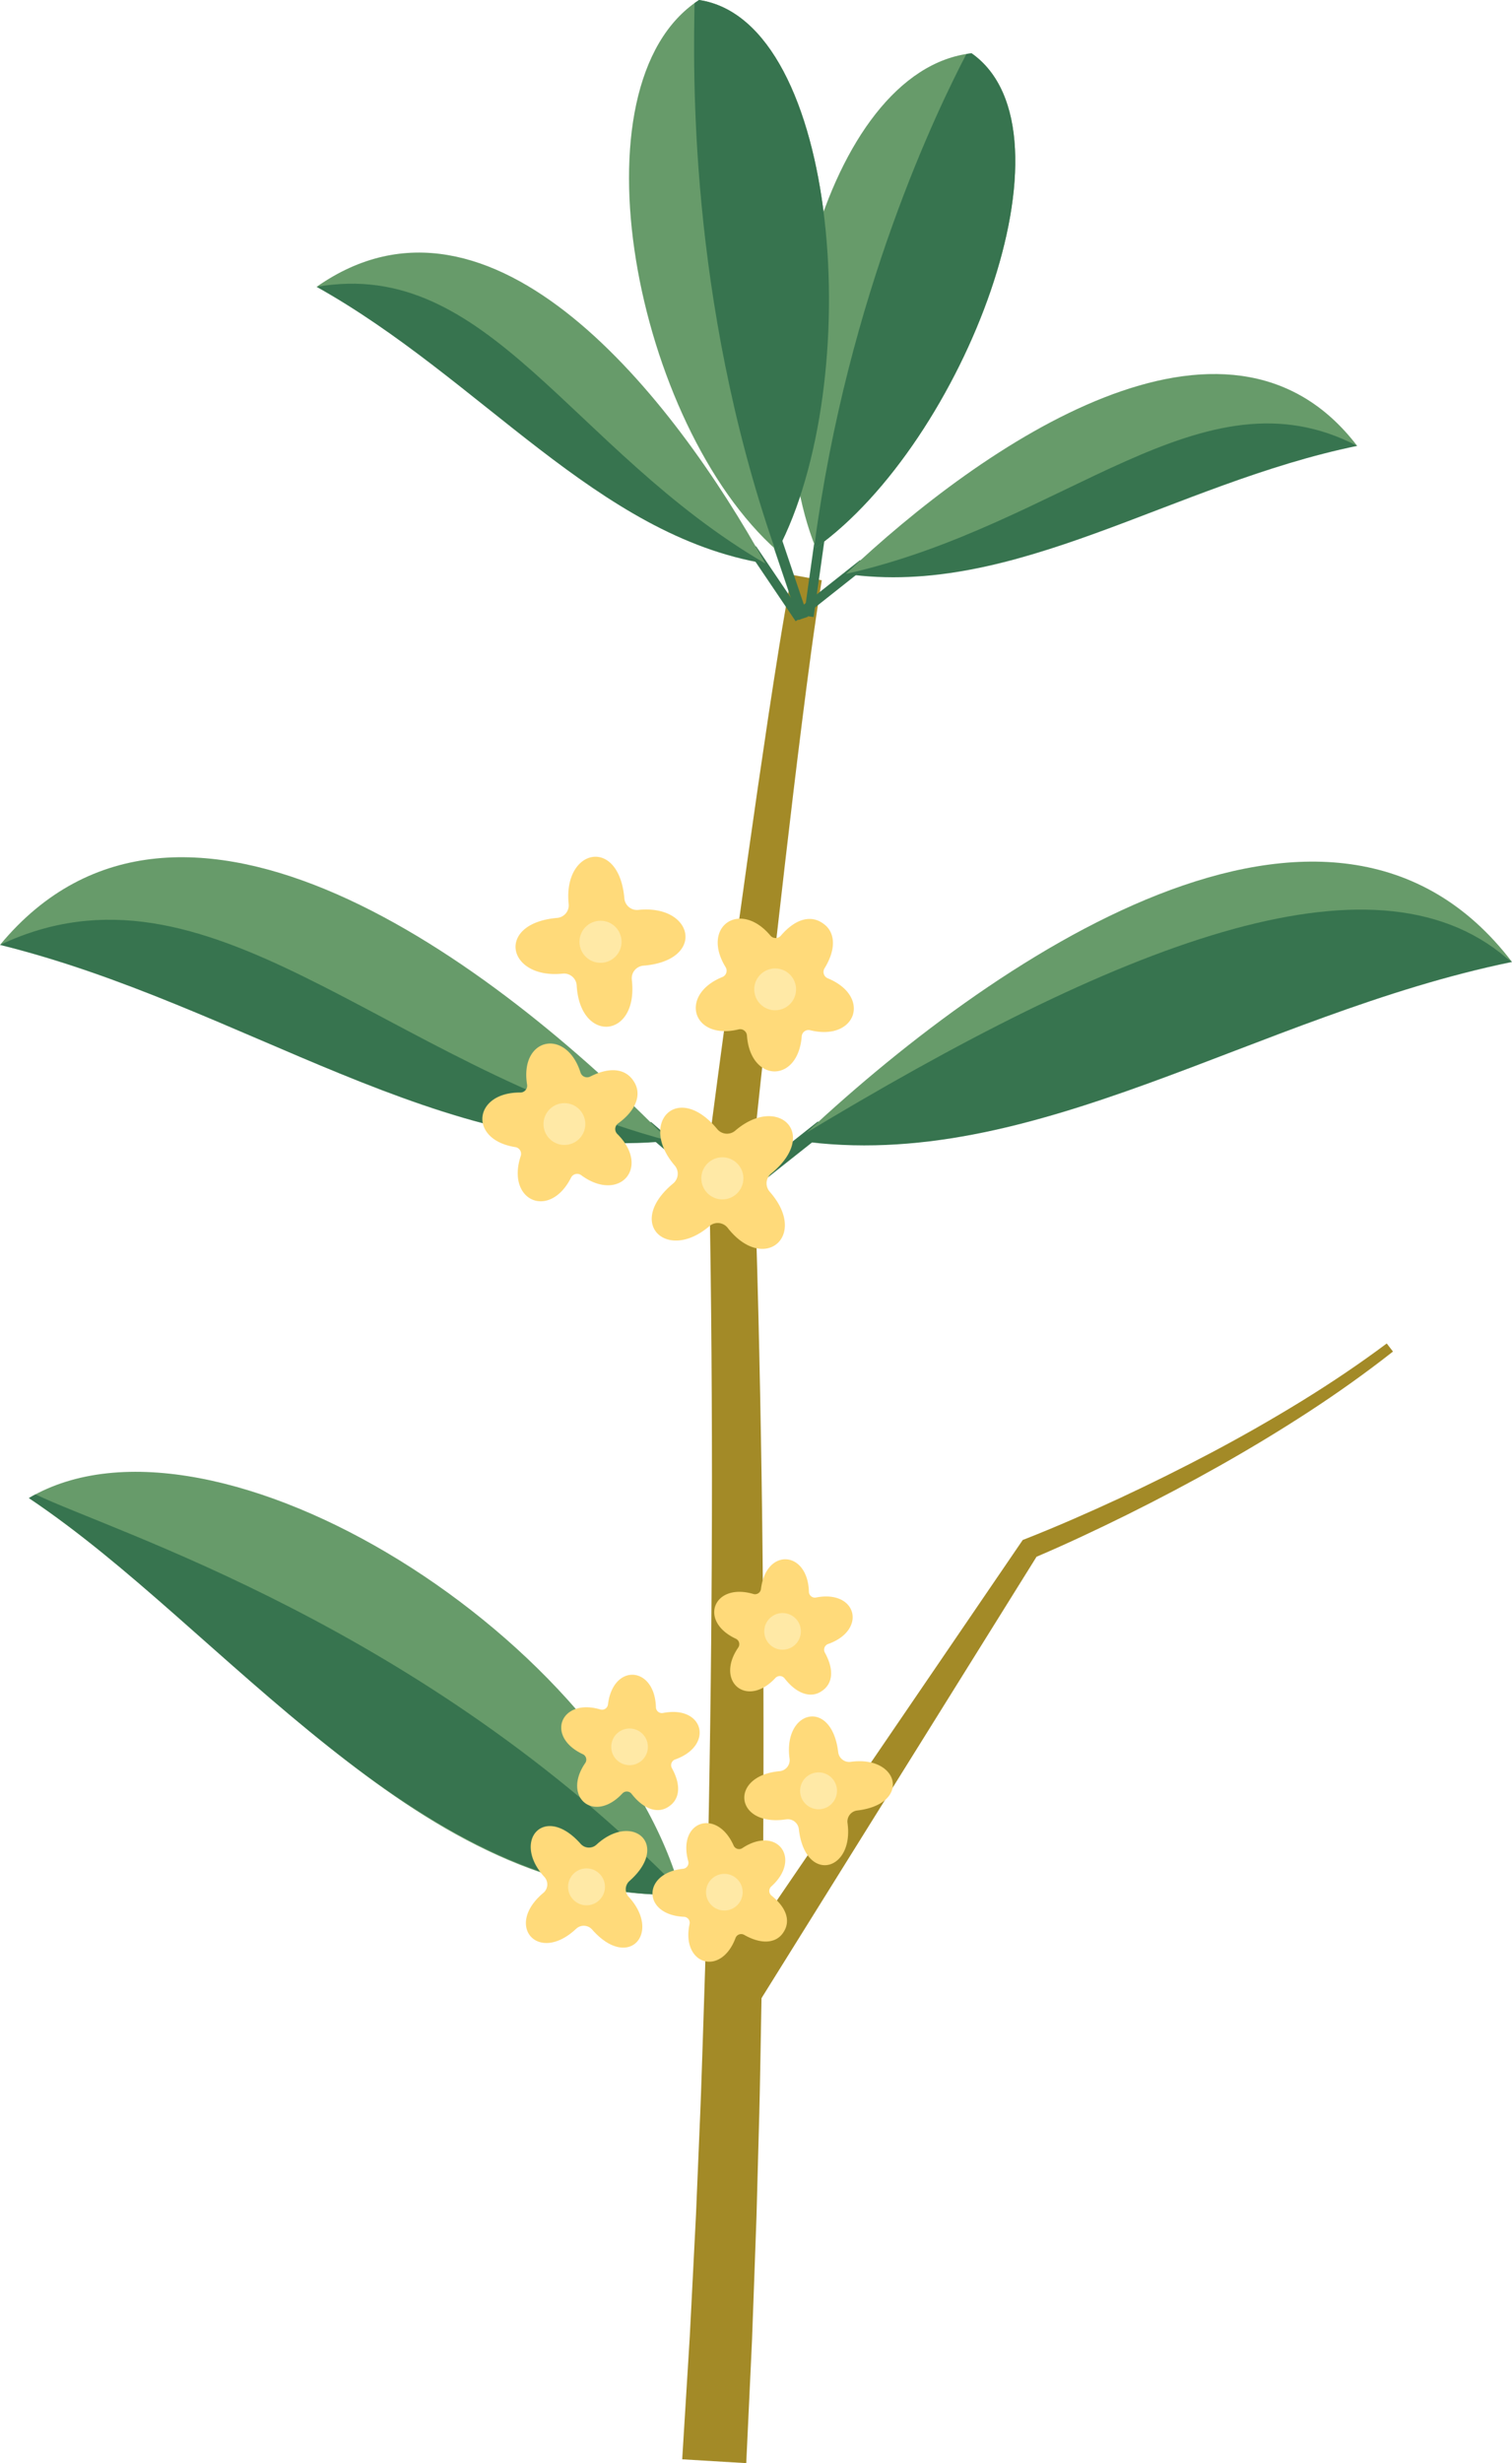
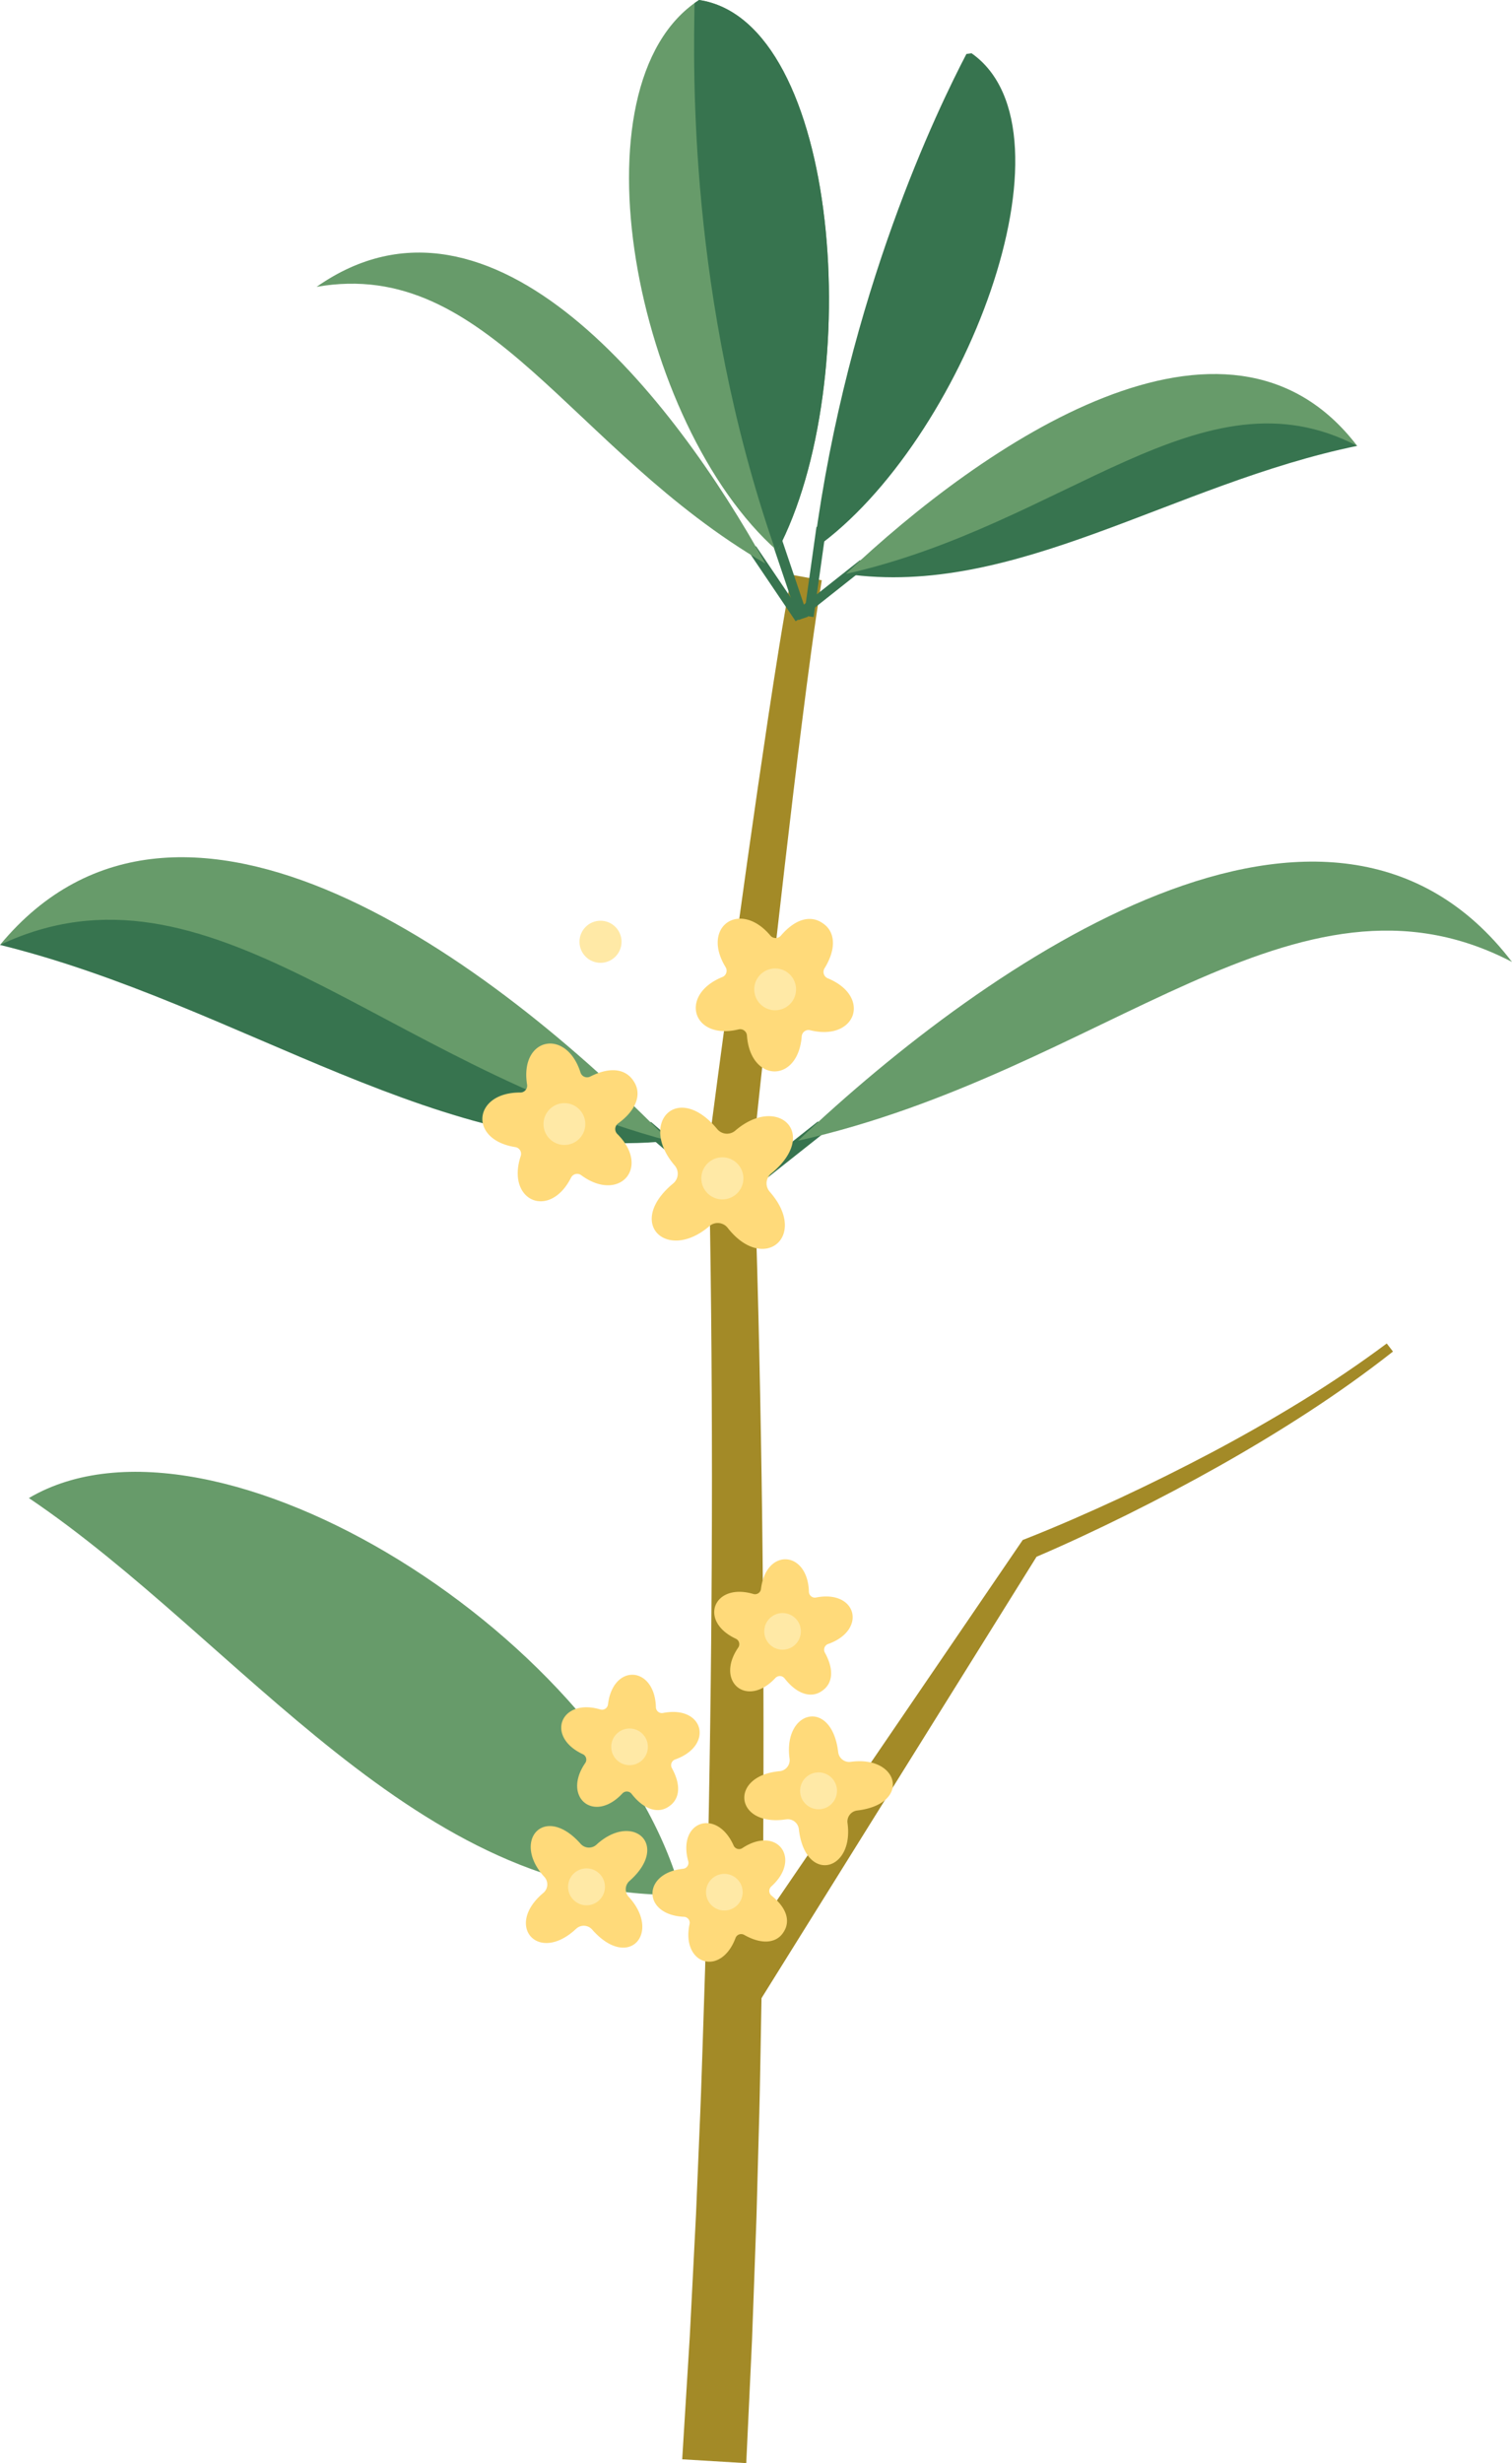
<svg xmlns="http://www.w3.org/2000/svg" viewBox="0 0 412.372 671.409">
  <g id="图层_2" data-name="图层 2">
    <g id="图层_1-2" data-name="图层 1">
      <rect x="189.871" y="506.174" width="3.867" height="35.556" transform="translate(697.209 760.344) rotate(135.173)" style="fill:#37744f" />
      <path d="M185.878,516.453C167.362,447.3,58.489,378.491,7.877,408.325,65.555,447.238,113.971,518.161,185.878,516.453Z" style="fill:#679b6a" />
-       <path d="M7.877,408.325c.595-.351,1.2-.682,1.8-1C31.326,417.714,115.123,443.3,185.537,515.216c.115.413.231.825.341,1.237C113.971,518.161,60.651,443.394,7.877,408.325Z" style="fill:#37744f" />
      <path d="M224.116,158.162c-2.061,12.8-3.75,25.783-5.389,38.747s-3.181,25.964-4.687,38.963q-4.509,39-8.629,78.049l.038-.918c1.115,29.907,1.806,59.723,2.261,89.591s.6,59.719.491,89.585c-.022,14.934-.21,29.868-.38,44.8l-.393,22.4c-.131,7.469-.271,14.937-.5,22.4l-.607,22.405-.809,22.4-.409,11.2-.523,11.2-1.053,22.4-17.467-1.05,1.375-22.256.686-11.129.57-11.138,1.135-22.28.933-22.294c.335-7.431.585-14.866.825-22.3l.721-22.309c.389-14.877.8-29.754,1.038-44.638q.822-44.646.829-89.316c-.013-29.765-.265-59.581-.933-89.281l-.012-.535.051-.384q5.1-39.007,10.561-77.934,2.743-19.471,5.659-38.932c1.967-12.979,3.973-25.932,6.4-38.94Z" style="fill:#a38a27" />
      <rect x="220.964" y="143.67" width="2.66" height="24.456" transform="translate(23.845 -29.404) rotate(7.995)" style="fill:#37744f" />
-       <path d="M222.464,149.326c-18.321-45.708,2.351-130.362,42.516-134.8C295.352,35.877,262.755,120.617,222.464,149.326Z" style="fill:#679b6a" />
      <path d="M264.98,14.521c-.473.052-.941.118-1.407.191-7.632,14.646-32.32,65.167-41.431,133.792q.159.412.322.822C262.755,120.617,295.352,35.877,264.98,14.521Z" style="fill:#37744f" />
      <rect x="210.347" y="147.595" width="2.503" height="23.011" transform="translate(475.999 172.465) rotate(145.954)" style="fill:#37744f" />
-       <path d="M86.349,78.185c.42-.151.844-.288,1.268-.419C119.291,64.4,172.611,98.54,208.671,152.787c.024.277.047.553.067.828C162.815,146,131.175,103.225,86.349,78.185Z" style="fill:#37744f" />
      <path d="M208.738,153.615c-24.854-44.9-74.589-108.937-122.389-75.43C133.28,69.965,155.606,122.66,208.738,153.615Z" style="fill:#679b6a" />
      <rect x="186.365" y="301.757" width="3.31" height="30.43" transform="translate(551.017 380.662) rotate(130.627)" style="fill:#37744f" />
      <path d="M0,257.557c.484-.34.976-.663,1.471-.978,35.724-28.116,115.659-3.214,180.61,53.365.126.344.253.688.375,1.032C121.225,317.311,65.921,273.822,0,257.557Z" style="fill:#37744f" />
      <path d="M182.456,310.976C135.063,262.4,49.25,198.116,0,257.557,56.981,230.669,103.873,290.07,182.456,310.976Z" style="fill:#679b6a" />
      <rect x="225.048" y="149.297" width="2.503" height="23.011" transform="translate(211.954 -116.439) rotate(51.641)" style="fill:#37744f" />
      <path d="M370.149,121.536c-.356-.272-.718-.53-1.082-.783-26.153-22.315-87.3-5.891-138.07,34.917-.106.256-.211.513-.314.769C276.761,163.058,319.851,131.853,370.149,121.536Z" style="fill:#37744f" />
      <path d="M230.683,156.439c37.265-35.287,104.031-81.293,139.466-34.9C327.9,99.513,290.687,142.994,230.683,156.439Z" style="fill:#679b6a" />
      <rect x="209.795" y="300.958" width="3.494" height="32.126" transform="translate(328.853 -45.595) rotate(51.641)" style="fill:#37744f" />
      <path d="M217.663,310.929C269.688,261.665,362.9,197.437,412.372,262.2,353.385,231.455,301.435,292.159,217.663,310.929Z" style="fill:#679b6a" />
-       <path d="M412.372,262.2c-.5-.379-1-.74-1.511-1.094-36.512-31.153-105.7-3.9-192.759,48.749-.148.358-.3.715-.439,1.073C281.992,320.17,342.15,276.605,412.372,262.2Z" style="fill:#37744f" />
      <rect x="213.533" y="143.548" width="2.793" height="25.677" transform="translate(-38.745 77.012) rotate(-18.665)" style="fill:#37744f" />
      <path d="M211.994,150.139C173.269,115.884,155.062,23.091,190.654,0,229.213,5.73,236.273,104.221,211.994,150.139Z" style="fill:#679b6a" />
      <path d="M190.654,0c-.418.272-.826.554-1.229.843-.262,17.337-1.9,79.995,21.879,148.677q.343.312.69.619C236.273,104.221,229.213,5.73,190.654,0Z" style="fill:#37744f" />
      <path d="M172.87,294.779c-1.958-3.184-6.014-4.324-11.9-1.336a1.882,1.882,0,0,1-2.65-1.116c-3.9-12.252-16.629-9.524-14.569,3.305a1.857,1.857,0,0,1-1.852,2.158c-12.857-.076-14.2,12.872-1.358,14.877a1.857,1.857,0,0,1,1.48,2.428c-4.045,12.2,7.855,17.479,13.729,5.889a1.857,1.857,0,0,1,2.766-.657c10.36,7.62,19.054-2.072,9.84-11.241a1.881,1.881,0,0,1,.218-2.863C173.9,302.343,174.962,297.945,172.87,294.779Z" style="fill:#ffda7a" />
      <circle cx="153.932" cy="306.384" r="5.701" style="fill:#ffe9a6" />
      <path d="M224.488,251.718c-3.023-2.2-7.208-1.7-11.514,3.307A1.882,1.882,0,0,1,210.1,255c-8.28-9.837-19-2.46-12.206,8.614a1.857,1.857,0,0,1-.889,2.7c-11.914,4.836-8.212,17.315,4.42,14.271a1.856,1.856,0,0,1,2.294,1.679c.917,12.826,13.929,13.161,14.938.207a1.857,1.857,0,0,1,2.306-1.663c12.483,3.092,16.822-9.184,4.807-14.145a1.882,1.882,0,0,1-.891-2.729C228.324,258.319,227.63,253.847,224.488,251.718Z" style="fill:#ffda7a" />
      <circle cx="211.41" cy="269.67" r="5.701" style="fill:#ffe9a6" />
      <path d="M210.109,325.041l-.24-.289a3.448,3.448,0,0,1,.467-4.881l.111-.091c13.08-10.857,1.642-21.532-9.918-11.6a3.455,3.455,0,0,1-4.925-.429h0c-10.857-13.08-21.532-1.642-11.6,9.918a3.454,3.454,0,0,1-.429,4.925h0c-13.08,10.857-1.641,21.532,9.918,11.6a3.454,3.454,0,0,1,4.925.429h0C208.189,347.19,220.509,337.1,210.109,325.041Z" style="fill:#ffda7a" />
      <circle cx="197.009" cy="321.185" r="5.737" style="fill:#ffe9a6" />
-       <path d="M172.347,267.334c-.01-.124-.021-.249-.032-.375a3.448,3.448,0,0,1,3.165-3.745l.143-.011c16.935-1.471,13.616-16.761-1.54-15.187a3.455,3.455,0,0,1-3.8-3.159h0c-1.47-16.935-16.76-13.616-15.187,1.54a3.456,3.456,0,0,1-3.159,3.8h0c-16.935,1.47-13.616,16.76,1.54,15.187a3.454,3.454,0,0,1,3.8,3.159h0C158.151,284.443,174.025,283.167,172.347,267.334Z" style="fill:#ffda7a" />
      <circle cx="163.779" cy="256.701" r="5.737" style="fill:#ffe9a6" />
      <path d="M196.138,541.083,278.4,420.534l.535-.784.784-.3h0c8.627-3.4,17.24-7.187,25.72-11.118q12.726-5.931,25.15-12.494,12.408-6.577,24.383-13.922c7.971-4.905,15.742-10.129,23.237-15.722l1.7,2.2c-7.43,5.845-15.143,11.32-23.058,16.474s-16.007,10.034-24.233,14.668-16.582,9.038-25.037,13.243c-8.476,4.194-16.987,8.2-25.761,11.922h0l1.319-1.08-77.2,123.827Z" style="fill:#a38a27" />
      <path d="M182.411,492.4c2.734-1.805,3.617-5.392.831-10.468a1.65,1.65,0,0,1,.9-2.354c10.623-3.768,7.871-14.841-3.311-12.67a1.629,1.629,0,0,1-1.944-1.562c-.3-11.267-11.682-12.071-13.073-.765a1.627,1.627,0,0,1-2.085,1.365c-10.809-3.2-15.091,7.381-4.768,12.2a1.628,1.628,0,0,1,.654,2.4c-6.381,9.294,2.358,16.635,10.13,8.3a1.649,1.649,0,0,1,2.514.109C175.812,493.515,179.7,494.321,182.411,492.4Z" style="fill:#ffda7a" />
      <circle cx="171.703" cy="476.136" r="4.997" style="fill:#ffe9a6" />
      <path d="M224.139,460.927c2.733-1.806,3.617-5.392.831-10.469a1.65,1.65,0,0,1,.9-2.354c10.623-3.767,7.871-14.841-3.312-12.67a1.628,1.628,0,0,1-1.943-1.561c-.3-11.267-11.682-12.071-13.073-.766a1.628,1.628,0,0,1-2.085,1.366c-10.809-3.2-15.091,7.381-4.769,12.2a1.628,1.628,0,0,1,.655,2.4c-6.381,9.294,2.358,16.635,10.13,8.3a1.649,1.649,0,0,1,2.514.11C217.54,462.043,221.424,462.85,224.139,460.927Z" style="fill:#ffda7a" />
      <circle cx="213.431" cy="444.665" r="4.997" style="fill:#ffe9a6" />
      <path d="M213.657,526.7c1.838-2.712,1.286-6.364-3.225-9.994a1.65,1.65,0,0,1-.064-2.52c8.382-7.535,1.613-16.721-7.895-10.449a1.628,1.628,0,0,1-2.392-.7c-4.576-10.3-15.4-6.7-12.377,4.279a1.628,1.628,0,0,1-1.406,2.058c-11.211,1.169-11.134,12.579.245,13.093a1.629,1.629,0,0,1,1.523,1.974c-2.353,11.025,8.526,14.477,12.53,3.808a1.65,1.65,0,0,1,2.366-.858C207.983,530.25,211.882,529.514,213.657,526.7Z" style="fill:#ffda7a" />
      <circle cx="197.555" cy="515.754" r="4.997" style="fill:#ffe9a6" />
      <path d="M156.957,525.888c.082-.071.164-.144.247-.218a3.024,3.024,0,0,1,4.29.27l.083.095c9.885,11.15,18.912.824,9.884-9.021a3.027,3.027,0,0,1,.236-4.327h0c11.15-9.885.824-18.912-9.021-9.884a3.027,3.027,0,0,1-4.327-.236h0c-9.886-11.15-18.913-.824-9.884,9.021a3.029,3.029,0,0,1-.236,4.327h0C137.5,524.838,146.69,535.344,156.957,525.888Z" style="fill:#ffda7a" />
      <circle cx="159.963" cy="514.301" r="5.03" style="fill:#ffe9a6" />
      <path d="M214.172,495.939l.326-.039a3.023,3.023,0,0,1,3.372,2.667l.014.125c1.771,14.795,15.073,11.452,13.263-1.783a3.029,3.029,0,0,1,2.659-3.422h0c14.8-1.771,11.452-15.073-1.782-13.262a3.028,3.028,0,0,1-3.422-2.66h0c-1.772-14.8-15.073-11.452-13.263,1.783a3.029,3.029,0,0,1-2.659,3.422h0C198.777,483.989,200.346,497.861,214.172,495.939Z" style="fill:#ffda7a" />
      <circle cx="223.243" cy="488.128" r="5.03" style="fill:#ffe9a6" />
    </g>
  </g>
</svg>